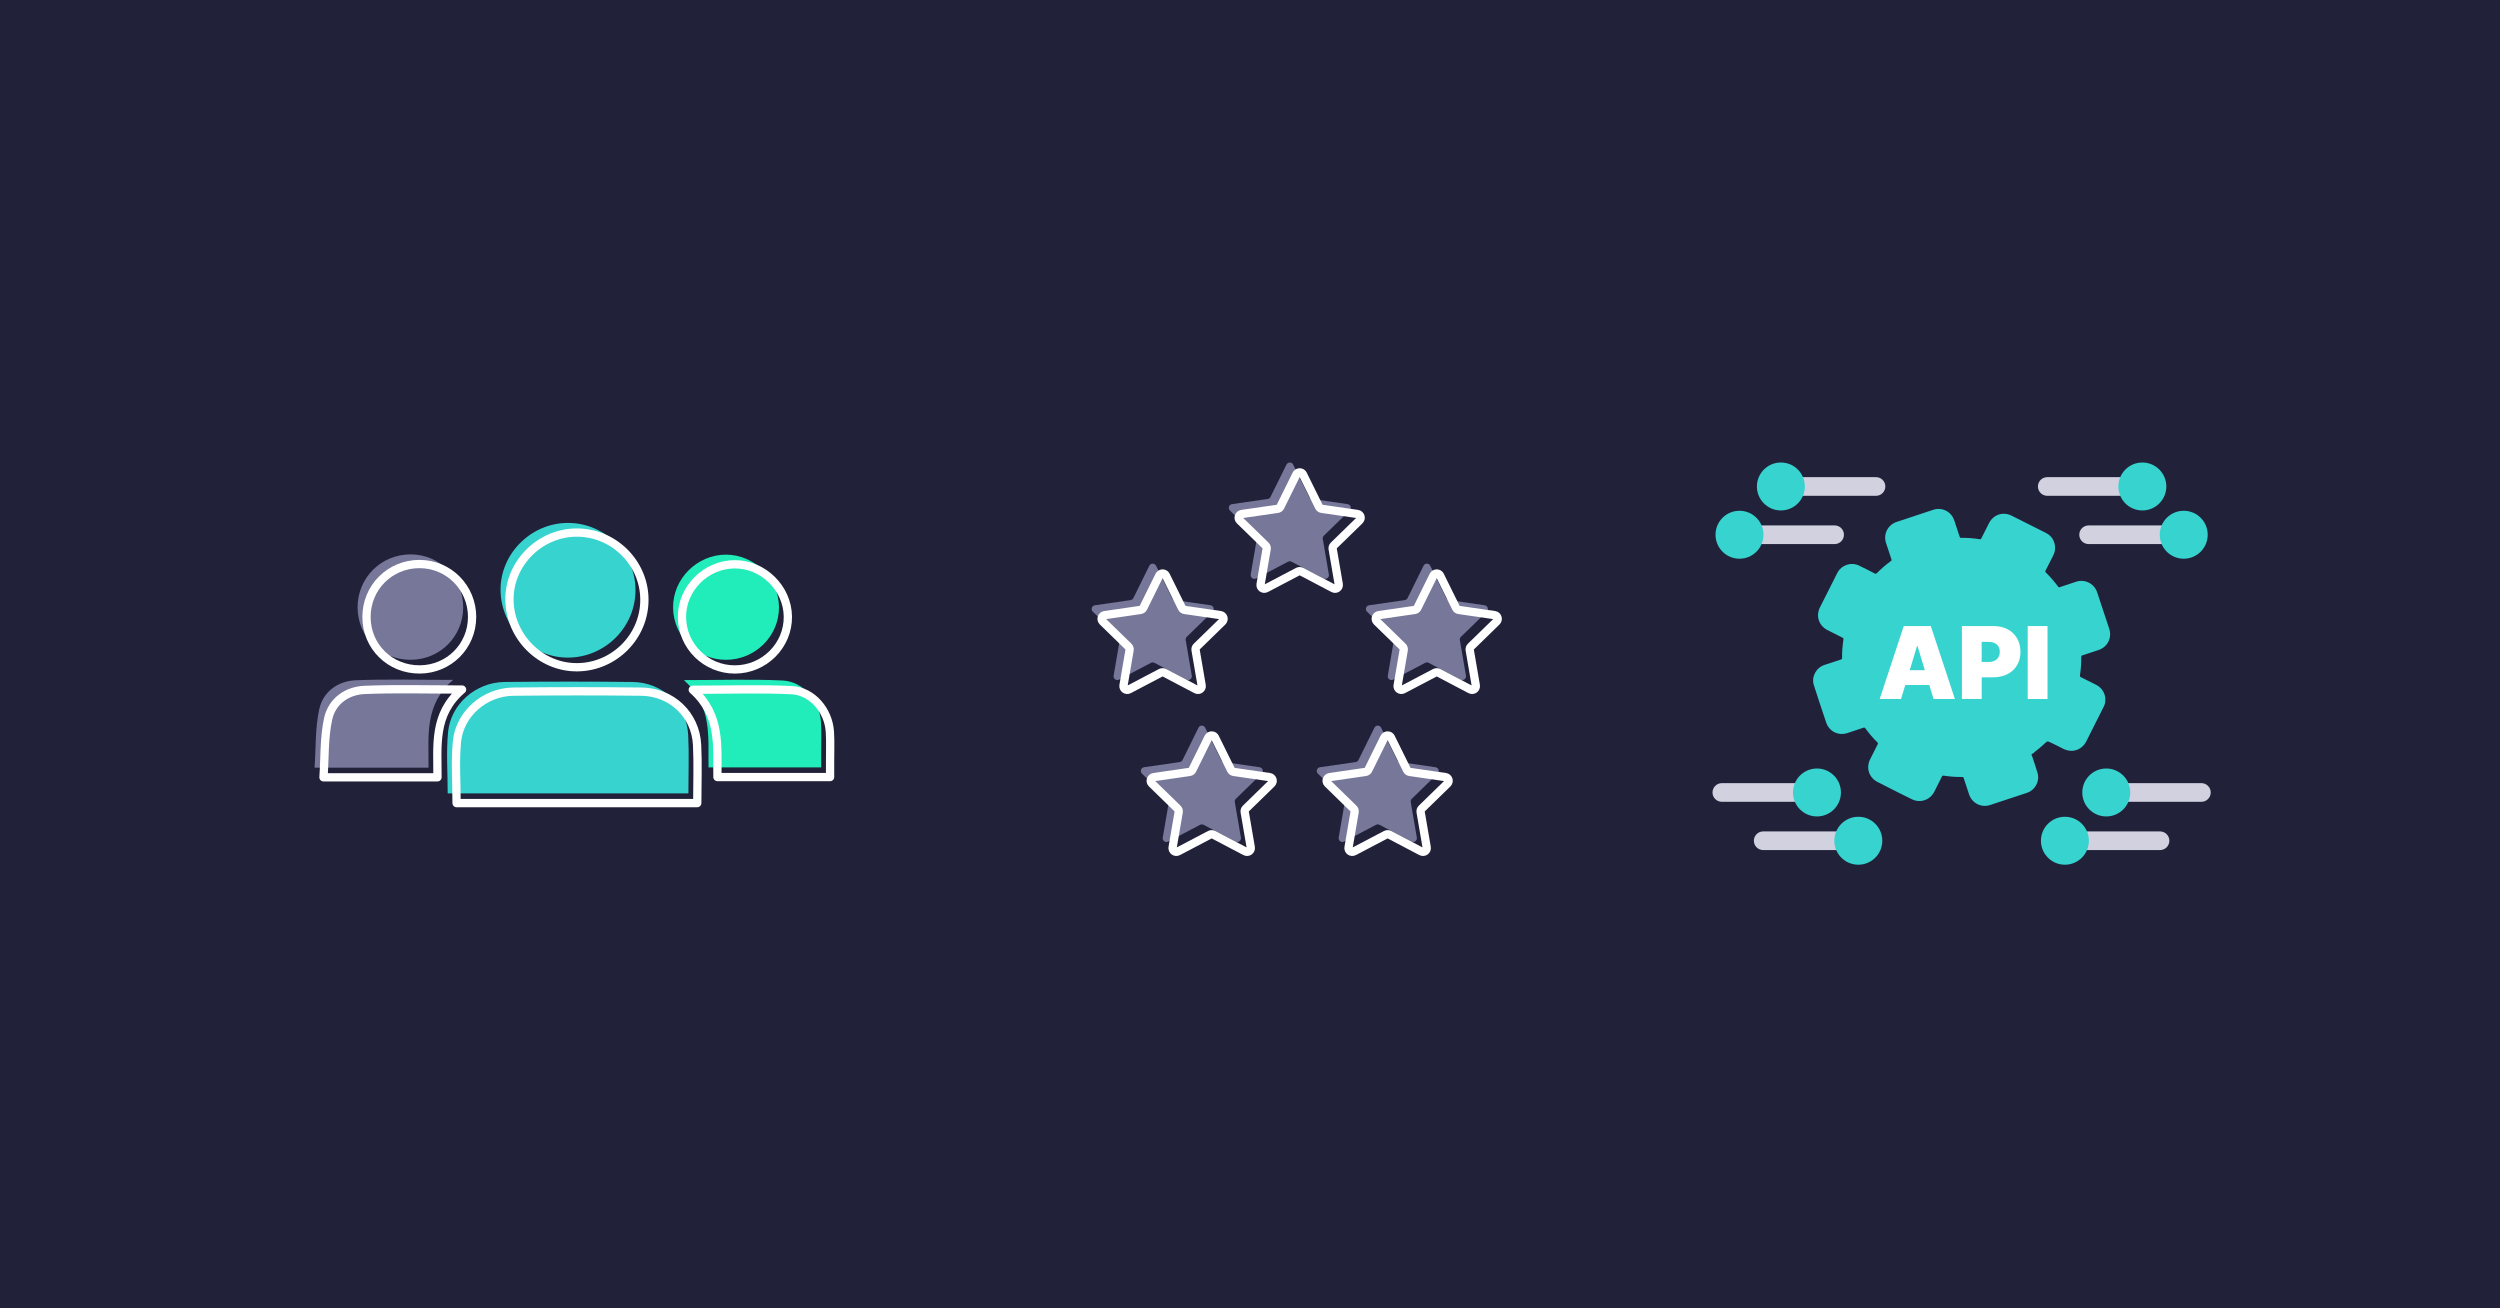
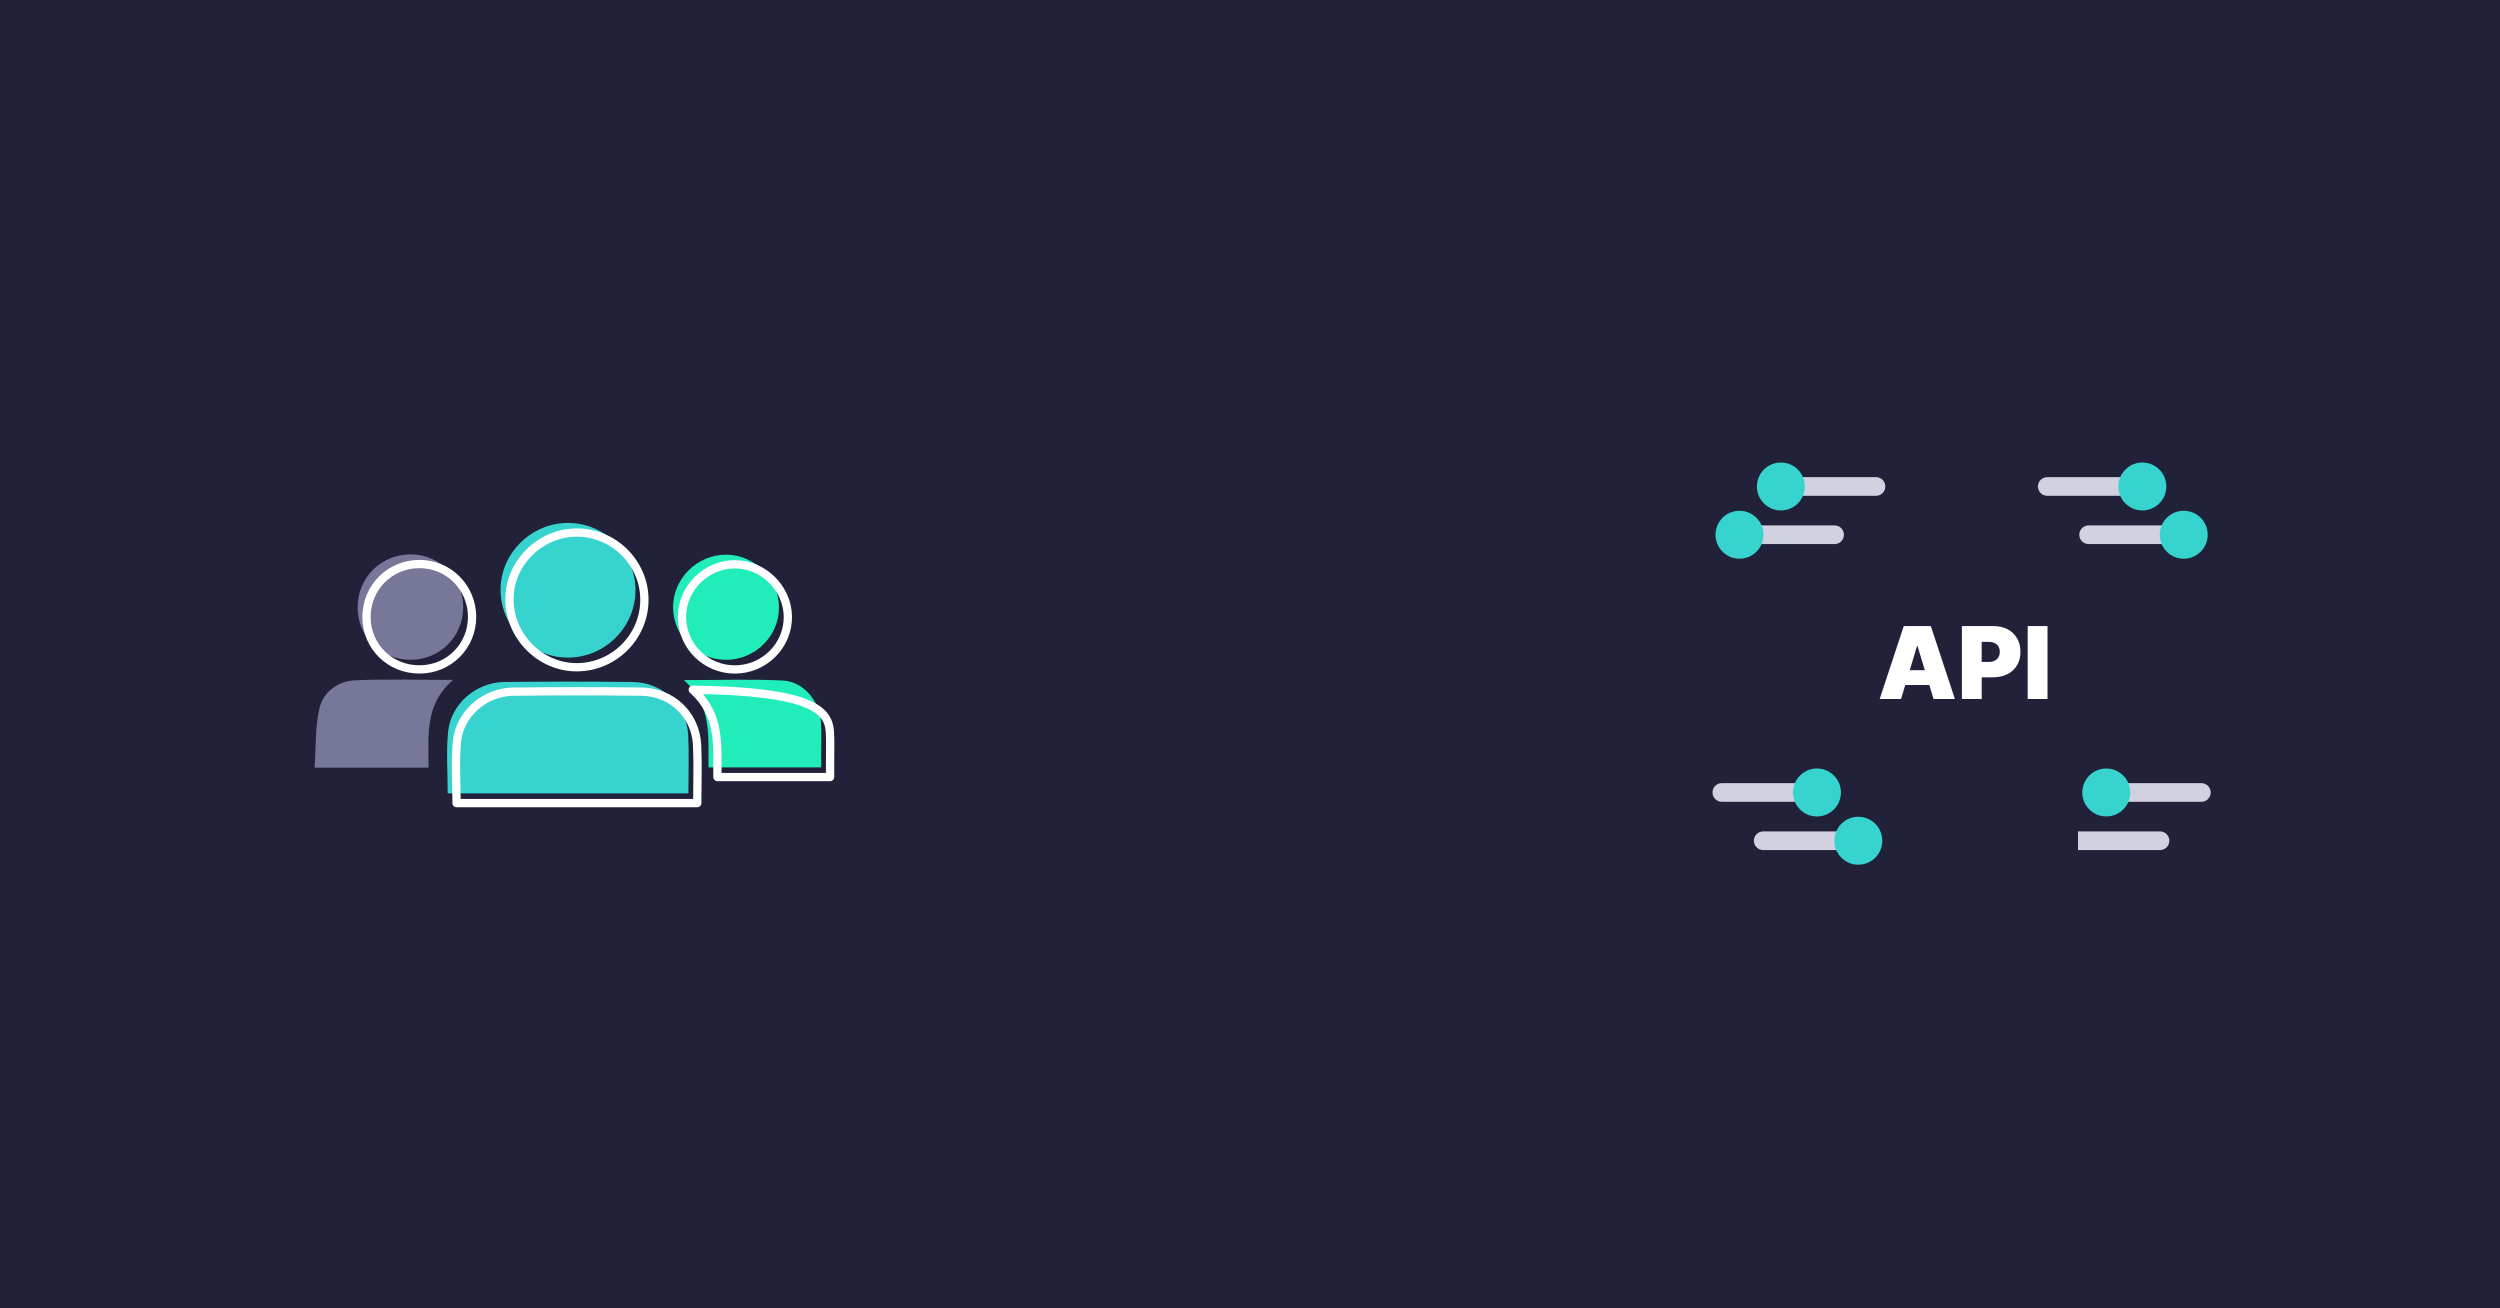
<svg xmlns="http://www.w3.org/2000/svg" width="1200" height="628" viewBox="0 0 1200 628" fill="none">
  <rect width="1200" height="628" fill="url(#paint0_linear_592_88)" />
  <g clip-path="url(#clip0_592_88)">
    <path d="M214.892 380.858C214.892 370.916 214.147 361.087 215.068 351.409C216.355 337.921 228.429 327.499 242.131 327.348C262.633 327.121 283.135 327.108 303.625 327.348C318.185 327.525 329.59 338.426 330.334 352.848C330.801 362.008 330.423 371.206 330.423 380.846H214.892V380.858Z" fill="#37D3CF" />
    <path d="M272.486 251C290.238 250.925 304.949 265.447 305.037 283.112C305.125 300.827 290.667 315.463 272.877 315.652C255.34 315.841 240.528 301.205 240.263 283.452C240.011 265.927 254.76 251.076 272.486 251Z" fill="#37D3CF" />
    <path d="M205.706 368.481H151C151.656 359.018 151.252 349.416 153.246 340.356C155.088 332.029 162.141 326.894 170.733 326.528C185.683 325.909 200.685 326.351 217.515 326.351C203.485 338.287 205.832 353.617 205.706 368.481Z" fill="#767799" />
    <path d="M328.265 326.452C345.284 326.452 360.5 325.922 375.666 326.641C385.595 327.108 393.417 336.394 394.061 346.602C394.363 351.384 394.149 356.204 394.162 361.011C394.162 363.295 394.162 365.578 394.162 368.354H340.099C339.834 354.008 342.055 338.766 328.252 326.452H328.265Z" fill="#20EDBA" />
    <path d="M222.322 291.629C222.272 305.533 211.207 316.598 197.265 316.699C182.933 316.788 171.666 305.735 171.641 291.553C171.615 277.384 182.857 266.116 197.038 266.104C211.118 266.091 222.372 277.447 222.335 291.629H222.322Z" fill="#767799" />
    <path d="M348.426 316.712C334.573 316.687 323.281 305.596 323.079 291.78C322.877 277.926 334.547 266.204 348.514 266.23C362.115 266.255 373.722 277.699 373.911 291.275C374.101 305.205 362.544 316.737 348.426 316.712Z" fill="#20EDBA" />
    <path d="M219.155 385.502C219.155 375.559 218.411 365.73 219.332 356.053C220.619 342.565 232.693 332.143 246.395 331.992C266.897 331.764 287.399 331.752 307.888 331.992C322.448 332.168 333.854 343.07 334.598 357.491C335.065 366.652 334.686 375.85 334.686 385.489H219.155V385.502Z" stroke="white" stroke-width="3.97" stroke-linecap="round" stroke-linejoin="round" />
    <path d="M276.763 255.63C294.515 255.554 309.226 270.077 309.314 287.742C309.403 305.456 294.944 320.093 277.154 320.282C259.617 320.471 244.805 305.835 244.54 288.082C244.288 270.557 259.037 255.693 276.763 255.63Z" stroke="white" stroke-width="3.97" stroke-linecap="round" stroke-linejoin="round" />
-     <path d="M209.983 373.111H155.277C155.933 363.648 155.53 354.047 157.523 344.987C159.365 336.66 166.418 331.524 175.01 331.159C189.961 330.54 204.962 330.982 221.793 330.982C207.763 342.918 210.11 358.248 209.983 373.111Z" stroke="white" stroke-width="3.97" stroke-linecap="round" stroke-linejoin="round" />
-     <path d="M332.542 331.083C349.562 331.083 364.778 330.553 379.943 331.272C389.872 331.739 397.695 341.025 398.338 351.233C398.641 356.015 398.426 360.834 398.439 365.642C398.439 367.925 398.439 370.209 398.439 372.985H344.376C344.111 358.639 346.332 343.397 332.529 331.083H332.542Z" stroke="white" stroke-width="3.97" stroke-linecap="round" stroke-linejoin="round" />
+     <path d="M332.542 331.083C389.872 331.739 397.695 341.025 398.338 351.233C398.641 356.015 398.426 360.834 398.439 365.642C398.439 367.925 398.439 370.209 398.439 372.985H344.376C344.111 358.639 346.332 343.397 332.529 331.083H332.542Z" stroke="white" stroke-width="3.97" stroke-linecap="round" stroke-linejoin="round" />
    <path d="M226.599 296.258C226.549 310.163 215.484 321.228 201.543 321.329C187.21 321.418 175.943 310.365 175.918 296.183C175.893 282.013 187.134 270.746 201.315 270.733C215.396 270.721 226.65 282.076 226.612 296.258H226.599Z" stroke="white" stroke-width="3.97" stroke-linecap="round" stroke-linejoin="round" />
    <path d="M352.691 321.342C338.838 321.316 327.546 310.226 327.344 296.41C327.143 282.556 338.813 270.834 352.78 270.859C366.38 270.885 377.988 282.329 378.177 295.905C378.366 309.835 366.809 321.367 352.691 321.342Z" stroke="white" stroke-width="3.97" stroke-linecap="round" stroke-linejoin="round" />
  </g>
  <g clip-path="url(#clip1_592_88)">
    <path d="M620.707 223.006L628.369 238.515C628.631 239.049 629.134 239.416 629.721 239.5L646.847 241.984C648.325 242.193 648.912 244.016 647.843 245.054L635.454 257.126C635.035 257.534 634.836 258.132 634.941 258.719L637.865 275.768C638.116 277.235 636.576 278.356 635.255 277.665L619.942 269.617C619.418 269.344 618.789 269.344 618.265 269.617L602.953 277.665C601.632 278.356 600.091 277.235 600.343 275.768L603.267 258.719C603.372 258.132 603.173 257.534 602.754 257.126L590.365 245.054C589.296 244.016 589.883 242.193 591.361 241.984L608.487 239.5C609.074 239.416 609.577 239.049 609.839 238.515L617.5 223.006C618.161 221.665 620.068 221.665 620.728 223.006H620.707Z" fill="#767799" />
    <path d="M554.908 271.556L562.57 287.065C562.832 287.599 563.335 287.966 563.922 288.05L581.048 290.533C582.525 290.743 583.112 292.566 582.043 293.604L569.655 305.676C569.236 306.084 569.036 306.682 569.141 307.268L572.065 324.318C572.317 325.785 570.776 326.906 569.456 326.214L554.143 318.167C553.619 317.894 552.99 317.894 552.466 318.167L537.153 326.214C535.833 326.906 534.292 325.785 534.544 324.318L537.468 307.268C537.573 306.682 537.373 306.084 536.954 305.676L524.545 293.604C523.476 292.566 524.063 290.743 525.54 290.533L542.666 288.05C543.253 287.966 543.756 287.599 544.018 287.065L551.68 271.556C552.34 270.214 554.248 270.214 554.908 271.556Z" fill="#767799" />
    <path d="M686.506 271.556L694.168 287.065C694.43 287.599 694.933 287.966 695.52 288.05L712.646 290.533C714.124 290.743 714.711 292.566 713.641 293.604L701.253 305.676C700.834 306.084 700.635 306.682 700.739 307.268L703.664 324.318C703.915 325.785 702.374 326.906 701.054 326.214L685.741 318.167C685.217 317.894 684.588 317.894 684.064 318.167L668.752 326.214C667.431 326.906 665.89 325.785 666.142 324.318L669.066 307.268C669.171 306.682 668.972 306.084 668.552 305.676L656.164 293.604C655.095 292.566 655.682 290.743 657.16 290.533L674.286 288.05C674.872 287.966 675.376 287.599 675.638 287.065L683.299 271.556C683.959 270.214 685.867 270.214 686.527 271.556H686.506Z" fill="#767799" />
    <path d="M662.926 349.299L670.588 364.808C670.85 365.342 671.353 365.709 671.94 365.793L689.066 368.276C690.544 368.486 691.13 370.309 690.061 371.347L677.673 383.419C677.254 383.827 677.055 384.425 677.159 385.012L680.084 402.061C680.335 403.528 678.794 404.649 677.474 403.958L662.161 395.91C661.637 395.637 661.008 395.637 660.484 395.91L645.171 403.958C643.851 404.649 642.31 403.528 642.562 402.061L645.486 385.012C645.591 384.425 645.392 383.827 644.972 383.419L632.584 371.347C631.515 370.309 632.102 368.486 633.58 368.276L650.705 365.793C651.292 365.709 651.795 365.342 652.057 364.808L659.719 349.299C660.379 347.958 662.287 347.958 662.947 349.299H662.926Z" fill="#767799" />
    <path d="M578.481 349.299L586.142 364.808C586.405 365.342 586.908 365.709 587.495 365.793L604.62 368.276C606.098 368.486 606.685 370.309 605.616 371.347L593.228 383.419C592.808 383.827 592.609 384.425 592.714 385.012L595.638 402.061C595.89 403.528 594.349 404.649 593.028 403.958L577.716 395.91C577.192 395.637 576.563 395.637 576.039 395.91L560.726 403.958C559.406 404.649 557.865 403.528 558.116 402.061L561.041 385.012C561.145 384.425 560.946 383.827 560.527 383.419L548.139 371.347C547.069 370.309 547.656 368.486 549.134 368.276L566.26 365.793C566.847 365.709 567.35 365.342 567.612 364.808L575.274 349.299C575.934 347.958 577.842 347.958 578.502 349.299H578.481Z" fill="#767799" />
    <path d="M625.444 227.742L633.105 243.251C633.367 243.786 633.87 244.152 634.457 244.236L651.583 246.72C653.061 246.929 653.648 248.753 652.579 249.79L640.19 261.862C639.771 262.271 639.572 262.868 639.677 263.455L642.601 280.504C642.853 281.971 641.312 283.093 639.991 282.401L624.679 274.353C624.155 274.081 623.526 274.081 623.002 274.353L607.689 282.401C606.368 283.093 604.828 281.971 605.079 280.504L608.003 263.455C608.108 262.868 607.909 262.271 607.49 261.862L595.101 249.79C594.032 248.753 594.619 246.929 596.097 246.72L613.223 244.236C613.81 244.152 614.313 243.786 614.575 243.251L622.237 227.742C622.897 226.401 624.804 226.401 625.465 227.742H625.444Z" stroke="white" stroke-width="3.97" stroke-linecap="round" stroke-linejoin="round" />
    <path d="M559.645 276.281L567.307 291.79C567.569 292.325 568.072 292.692 568.659 292.775L585.784 295.259C587.262 295.469 587.849 297.292 586.78 298.329L574.392 310.401C573.972 310.81 573.773 311.407 573.878 311.994L576.802 329.043C577.054 330.51 575.513 331.632 574.193 330.94L558.88 322.892C558.356 322.62 557.727 322.62 557.203 322.892L541.89 330.94C540.57 331.632 539.029 330.51 539.28 329.043L542.205 311.994C542.309 311.407 542.11 310.81 541.691 310.401L529.303 298.329C528.234 297.292 528.82 295.469 530.298 295.259L547.424 292.775C548.011 292.692 548.514 292.325 548.776 291.79L556.438 276.281C557.098 274.94 559.006 274.94 559.666 276.281H559.645Z" stroke="white" stroke-width="3.97" stroke-linecap="round" stroke-linejoin="round" />
-     <path d="M691.233 276.281L698.894 291.79C699.156 292.325 699.66 292.692 700.246 292.775L717.372 295.259C718.85 295.469 719.437 297.292 718.368 298.329L705.98 310.401C705.56 310.81 705.361 311.407 705.466 311.994L708.39 329.043C708.642 330.51 707.101 331.632 705.78 330.94L690.468 322.892C689.944 322.62 689.315 322.62 688.791 322.892L673.478 330.94C672.158 331.632 670.617 330.51 670.868 329.043L673.793 311.994C673.897 311.407 673.698 310.81 673.279 310.401L660.89 298.329C659.821 297.292 660.408 295.469 661.886 295.259L679.012 292.775C679.599 292.692 680.102 292.325 680.364 291.79L688.026 276.281C688.686 274.94 690.594 274.94 691.254 276.281H691.233Z" stroke="white" stroke-width="3.97" stroke-linecap="round" stroke-linejoin="round" />
    <path d="M667.663 354.026L675.324 369.534C675.586 370.069 676.089 370.436 676.676 370.52L693.802 373.003C695.28 373.213 695.867 375.036 694.798 376.073L682.409 388.145C681.99 388.554 681.791 389.151 681.896 389.738L684.82 406.787C685.071 408.255 683.531 409.376 682.21 408.684L666.897 400.636C666.373 400.364 665.745 400.364 665.22 400.636L649.908 408.684C648.587 409.376 647.047 408.255 647.298 406.787L650.222 389.738C650.327 389.151 650.128 388.554 649.709 388.145L637.32 376.073C636.251 375.036 636.838 373.213 638.316 373.003L655.442 370.52C656.029 370.436 656.532 370.069 656.794 369.534L664.455 354.026C665.116 352.684 667.023 352.684 667.683 354.026H667.663Z" stroke="white" stroke-width="3.97" stroke-linecap="round" stroke-linejoin="round" />
    <path d="M583.217 354.026L590.879 369.534C591.141 370.069 591.644 370.436 592.231 370.52L609.357 373.003C610.835 373.213 611.421 375.036 610.352 376.073L597.964 388.145C597.545 388.554 597.346 389.151 597.45 389.738L600.375 406.787C600.626 408.255 599.085 409.376 597.765 408.684L582.452 400.636C581.928 400.364 581.299 400.364 580.775 400.636L565.462 408.684C564.142 409.376 562.601 408.255 562.853 406.787L565.777 389.738C565.882 389.151 565.683 388.554 565.263 388.145L552.875 376.073C551.806 375.036 552.393 373.213 553.871 373.003L570.996 370.52C571.583 370.436 572.086 370.069 572.348 369.534L580.01 354.026C580.67 352.684 582.578 352.684 583.238 354.026H583.217Z" stroke="white" stroke-width="3.97" stroke-linecap="round" stroke-linejoin="round" />
  </g>
-   <path d="M1009.7 339.373C1006.96 344.89 1004.21 350.382 1001.41 355.873C999.268 360.072 994.596 361.544 990.384 359.432C988.272 358.369 986.185 357.256 984.035 356.283C982.716 355.681 982.767 355.72 981.628 356.705C981.001 357.23 980.399 357.793 979.823 358.357C978.658 359.47 977.237 360.302 976.111 361.454C976.085 361.48 976.034 361.493 976.009 361.531C975.74 361.8 975.189 361.774 975.138 362.184C975.112 362.504 975.381 362.85 975.484 363.183C976.341 365.82 977.289 368.431 978.044 371.081C979.17 375.036 976.841 379.273 972.936 380.566C967.035 382.525 961.134 384.483 955.22 386.416C951.021 387.799 946.592 385.546 945.171 381.347C944.3 378.749 943.43 376.137 942.585 373.513C942.457 373.103 942.291 372.937 941.843 372.95C938.873 373.001 935.916 372.758 932.984 372.322C932.523 372.258 932.306 372.348 932.101 372.771C930.898 375.203 929.656 377.609 928.453 380.029C926.494 383.959 921.822 385.61 917.866 383.715C915.69 382.679 913.539 381.59 911.389 380.515C907.997 378.8 904.592 377.097 901.212 375.356C897.09 373.231 895.592 368.585 897.679 364.424C898.869 362.043 900.073 359.662 901.276 357.294C901.481 356.897 901.481 356.667 901.135 356.321C899.023 354.26 897.129 352.02 895.4 349.639C895.093 349.204 894.824 349.165 894.364 349.332C891.842 350.189 889.307 351.009 886.772 351.854C882.446 353.313 877.991 351.111 876.544 346.759C874.56 340.794 872.538 334.854 870.643 328.863C869.363 324.856 871.757 320.478 875.764 319.16C878.401 318.302 881.025 317.406 883.662 316.561C884.097 316.42 884.199 316.216 884.199 315.793C884.148 312.798 884.417 309.828 884.852 306.871C884.916 306.487 884.814 306.308 884.481 306.128C882.036 304.912 879.604 303.683 877.185 302.442C873.011 300.291 871.488 295.683 873.6 291.484C876.352 286.005 879.117 280.526 881.882 275.06C883.828 271.233 888.475 269.62 892.354 271.489C894.85 272.679 897.308 273.946 899.766 275.214C900.252 275.47 900.521 275.47 900.943 275.06C903.017 272.961 905.244 271.041 907.625 269.3C907.958 269.056 908.022 268.864 907.894 268.468C907.024 265.882 906.179 263.283 905.308 260.697C903.887 256.46 906.102 251.954 910.352 250.533C916.228 248.575 922.116 246.616 928.005 244.683C932.165 243.314 936.607 245.554 938.015 249.727C938.911 252.351 939.782 254.975 940.626 257.612C940.767 258.022 940.934 258.176 941.382 258.163C944.377 258.112 947.347 258.368 950.304 258.828C950.714 258.892 950.867 258.764 951.021 258.444C952.237 255.999 953.466 253.567 954.708 251.135C956.82 247 961.39 245.451 965.55 247.512C971.08 250.252 976.597 253.03 982.102 255.833C984.854 257.228 986.429 259.878 986.441 262.925C986.467 264.269 986.109 265.511 985.507 266.701C984.304 269.069 983.113 271.463 981.897 273.831C981.679 274.254 981.718 274.51 982.063 274.855C984.176 276.955 986.147 279.182 987.901 281.589C988.131 281.896 988.31 281.96 988.682 281.845C991.28 280.961 993.904 280.117 996.503 279.246C1000.73 277.825 1005.25 280.104 1006.64 284.341C1008.56 290.165 1010.48 295.99 1012.43 301.814C1013.85 306.077 1011.65 310.545 1007.38 311.978C1004.73 312.874 1002.08 313.745 999.434 314.603C999.127 314.705 999.012 314.833 999.012 315.179C999.038 318.187 998.833 321.182 998.385 324.165C998.321 324.613 998.41 324.843 998.833 325.048C1001.26 326.239 1003.67 327.48 1006.09 328.684C1010.08 330.681 1011.71 335.379 1009.73 339.385V339.36L1009.7 339.373Z" fill="#37D3CF" />
  <path d="M926.802 300.509H913.809L902.25 335.52H912.504L914.526 328.812H926.073L928.095 335.52H938.349L926.79 300.509H926.802ZM916.677 321.707L920.159 310.148H920.427L923.922 321.707H916.677Z" fill="white" />
  <path d="M968.187 306.372C967.112 304.516 965.589 303.069 963.643 302.045C961.697 301.021 959.419 300.509 956.82 300.509H941.715V335.52H951.213V325.125H956.474C959.137 325.125 961.48 324.626 963.477 323.64C965.474 322.655 967.035 321.234 968.149 319.403C969.263 317.573 969.813 315.396 969.813 312.887C969.813 310.378 969.275 308.228 968.187 306.372ZM959.252 315.46C958.83 316.19 958.215 316.753 957.422 317.15C956.628 317.534 955.681 317.739 954.554 317.739H951.2V308.1H954.554C955.668 308.1 956.628 308.292 957.422 308.676C958.215 309.06 958.817 309.61 959.252 310.314C959.688 311.018 959.892 311.889 959.892 312.887C959.892 313.886 959.675 314.731 959.252 315.473V315.46Z" fill="white" />
  <path d="M982.806 300.509H973.295V335.52H982.806V300.509Z" fill="white" />
  <path d="M900.483 237.988H861.107V229.027H900.483C902.954 229.027 904.964 231.037 904.964 233.508C904.964 235.978 902.954 237.988 900.483 237.988Z" fill="#D1D1E0" />
  <path d="M854.823 245.016C861.178 245.016 866.331 239.864 866.331 233.508C866.331 227.152 861.178 222 854.823 222C848.467 222 843.314 227.152 843.314 233.508C843.314 239.864 848.467 245.016 854.823 245.016Z" fill="#37D3CF" />
  <path d="M880.616 261.158H841.24V252.197H880.616C883.087 252.197 885.097 254.207 885.097 256.678C885.097 259.148 883.087 261.158 880.616 261.158Z" fill="#D1D1E0" />
  <path d="M834.955 268.186C841.311 268.186 846.464 263.034 846.464 256.678C846.464 250.322 841.311 245.17 834.955 245.17C828.6 245.17 823.447 250.322 823.447 256.678C823.447 263.034 828.6 268.186 834.955 268.186Z" fill="#37D3CF" />
  <path d="M982.68 237.988H1022.06V229.027H982.68C980.209 229.027 978.199 231.037 978.199 233.508C978.199 235.978 980.209 237.988 982.68 237.988Z" fill="#D1D1E0" />
  <path d="M1028.33 245.016C1034.68 245.016 1039.84 239.864 1039.84 233.508C1039.84 227.152 1034.68 222 1028.33 222C1021.97 222 1016.82 227.152 1016.82 233.508C1016.82 239.864 1021.97 245.016 1028.33 245.016Z" fill="#37D3CF" />
  <path d="M1002.53 261.158H1041.91V252.197H1002.53C1000.06 252.197 998.053 254.207 998.053 256.678C998.053 259.148 1000.06 261.158 1002.53 261.158Z" fill="#D1D1E0" />
  <path d="M1048.2 268.186C1054.55 268.186 1059.7 263.034 1059.7 256.678C1059.7 250.322 1054.55 245.17 1048.2 245.17C1041.84 245.17 1036.69 250.322 1036.69 256.678C1036.69 263.034 1041.84 268.186 1048.2 268.186Z" fill="#37D3CF" />
  <path d="M1056.67 384.867H1017.29V375.906H1056.67C1059.14 375.906 1061.15 377.916 1061.15 380.387C1061.15 382.857 1059.14 384.867 1056.67 384.867Z" fill="#D1D1E0" />
  <path d="M1011.01 391.895C1017.36 391.895 1022.52 386.743 1022.52 380.387C1022.52 374.031 1017.36 368.879 1011.01 368.879C1004.65 368.879 999.5 374.031 999.5 380.387C999.5 386.743 1004.65 391.895 1011.01 391.895Z" fill="#37D3CF" />
  <path d="M1036.81 408.037H997.438V399.076H1036.81C1039.28 399.076 1041.29 401.086 1041.29 403.557C1041.29 406.027 1039.28 408.037 1036.81 408.037Z" fill="#D1D1E0" />
-   <path d="M991.153 415.065C997.508 415.065 1002.66 409.913 1002.66 403.557C1002.66 397.201 997.508 392.049 991.153 392.049C984.797 392.049 979.645 397.201 979.645 403.557C979.645 409.913 984.797 415.065 991.153 415.065Z" fill="#37D3CF" />
  <path d="M826.48 384.867H865.856V375.906H826.48C824.01 375.906 822 377.916 822 380.387C822 382.857 824.01 384.867 826.48 384.867Z" fill="#D1D1E0" />
  <path d="M872.141 391.895C878.497 391.895 883.649 386.743 883.649 380.387C883.649 374.031 878.497 368.879 872.141 368.879C865.785 368.879 860.633 374.031 860.633 380.387C860.633 386.743 865.785 391.895 872.141 391.895Z" fill="#37D3CF" />
  <path d="M846.334 408.037H885.71V399.076H846.334C843.863 399.076 841.854 401.086 841.854 403.557C841.854 406.027 843.863 408.037 846.334 408.037Z" fill="#D1D1E0" />
  <path d="M891.996 415.065C898.352 415.065 903.505 409.913 903.505 403.557C903.505 397.201 898.352 392.049 891.996 392.049C885.641 392.049 880.488 397.201 880.488 403.557C880.488 409.913 885.641 415.065 891.996 415.065Z" fill="#37D3CF" />
  <defs>
    <linearGradient id="paint0_linear_592_88" x1="63" y1="548" x2="1221.5" y2="31" gradientUnits="userSpaceOnUse">
      <stop stop-color="#21213A" />
    </linearGradient>
    <clipPath id="clip0_592_88">
      <rect width="250" height="137" fill="white" transform="translate(151 251)" />
    </clipPath>
    <clipPath id="clip1_592_88">
-       <rect width="197" height="189" fill="white" transform="translate(524 222)" />
-     </clipPath>
+       </clipPath>
  </defs>
</svg>